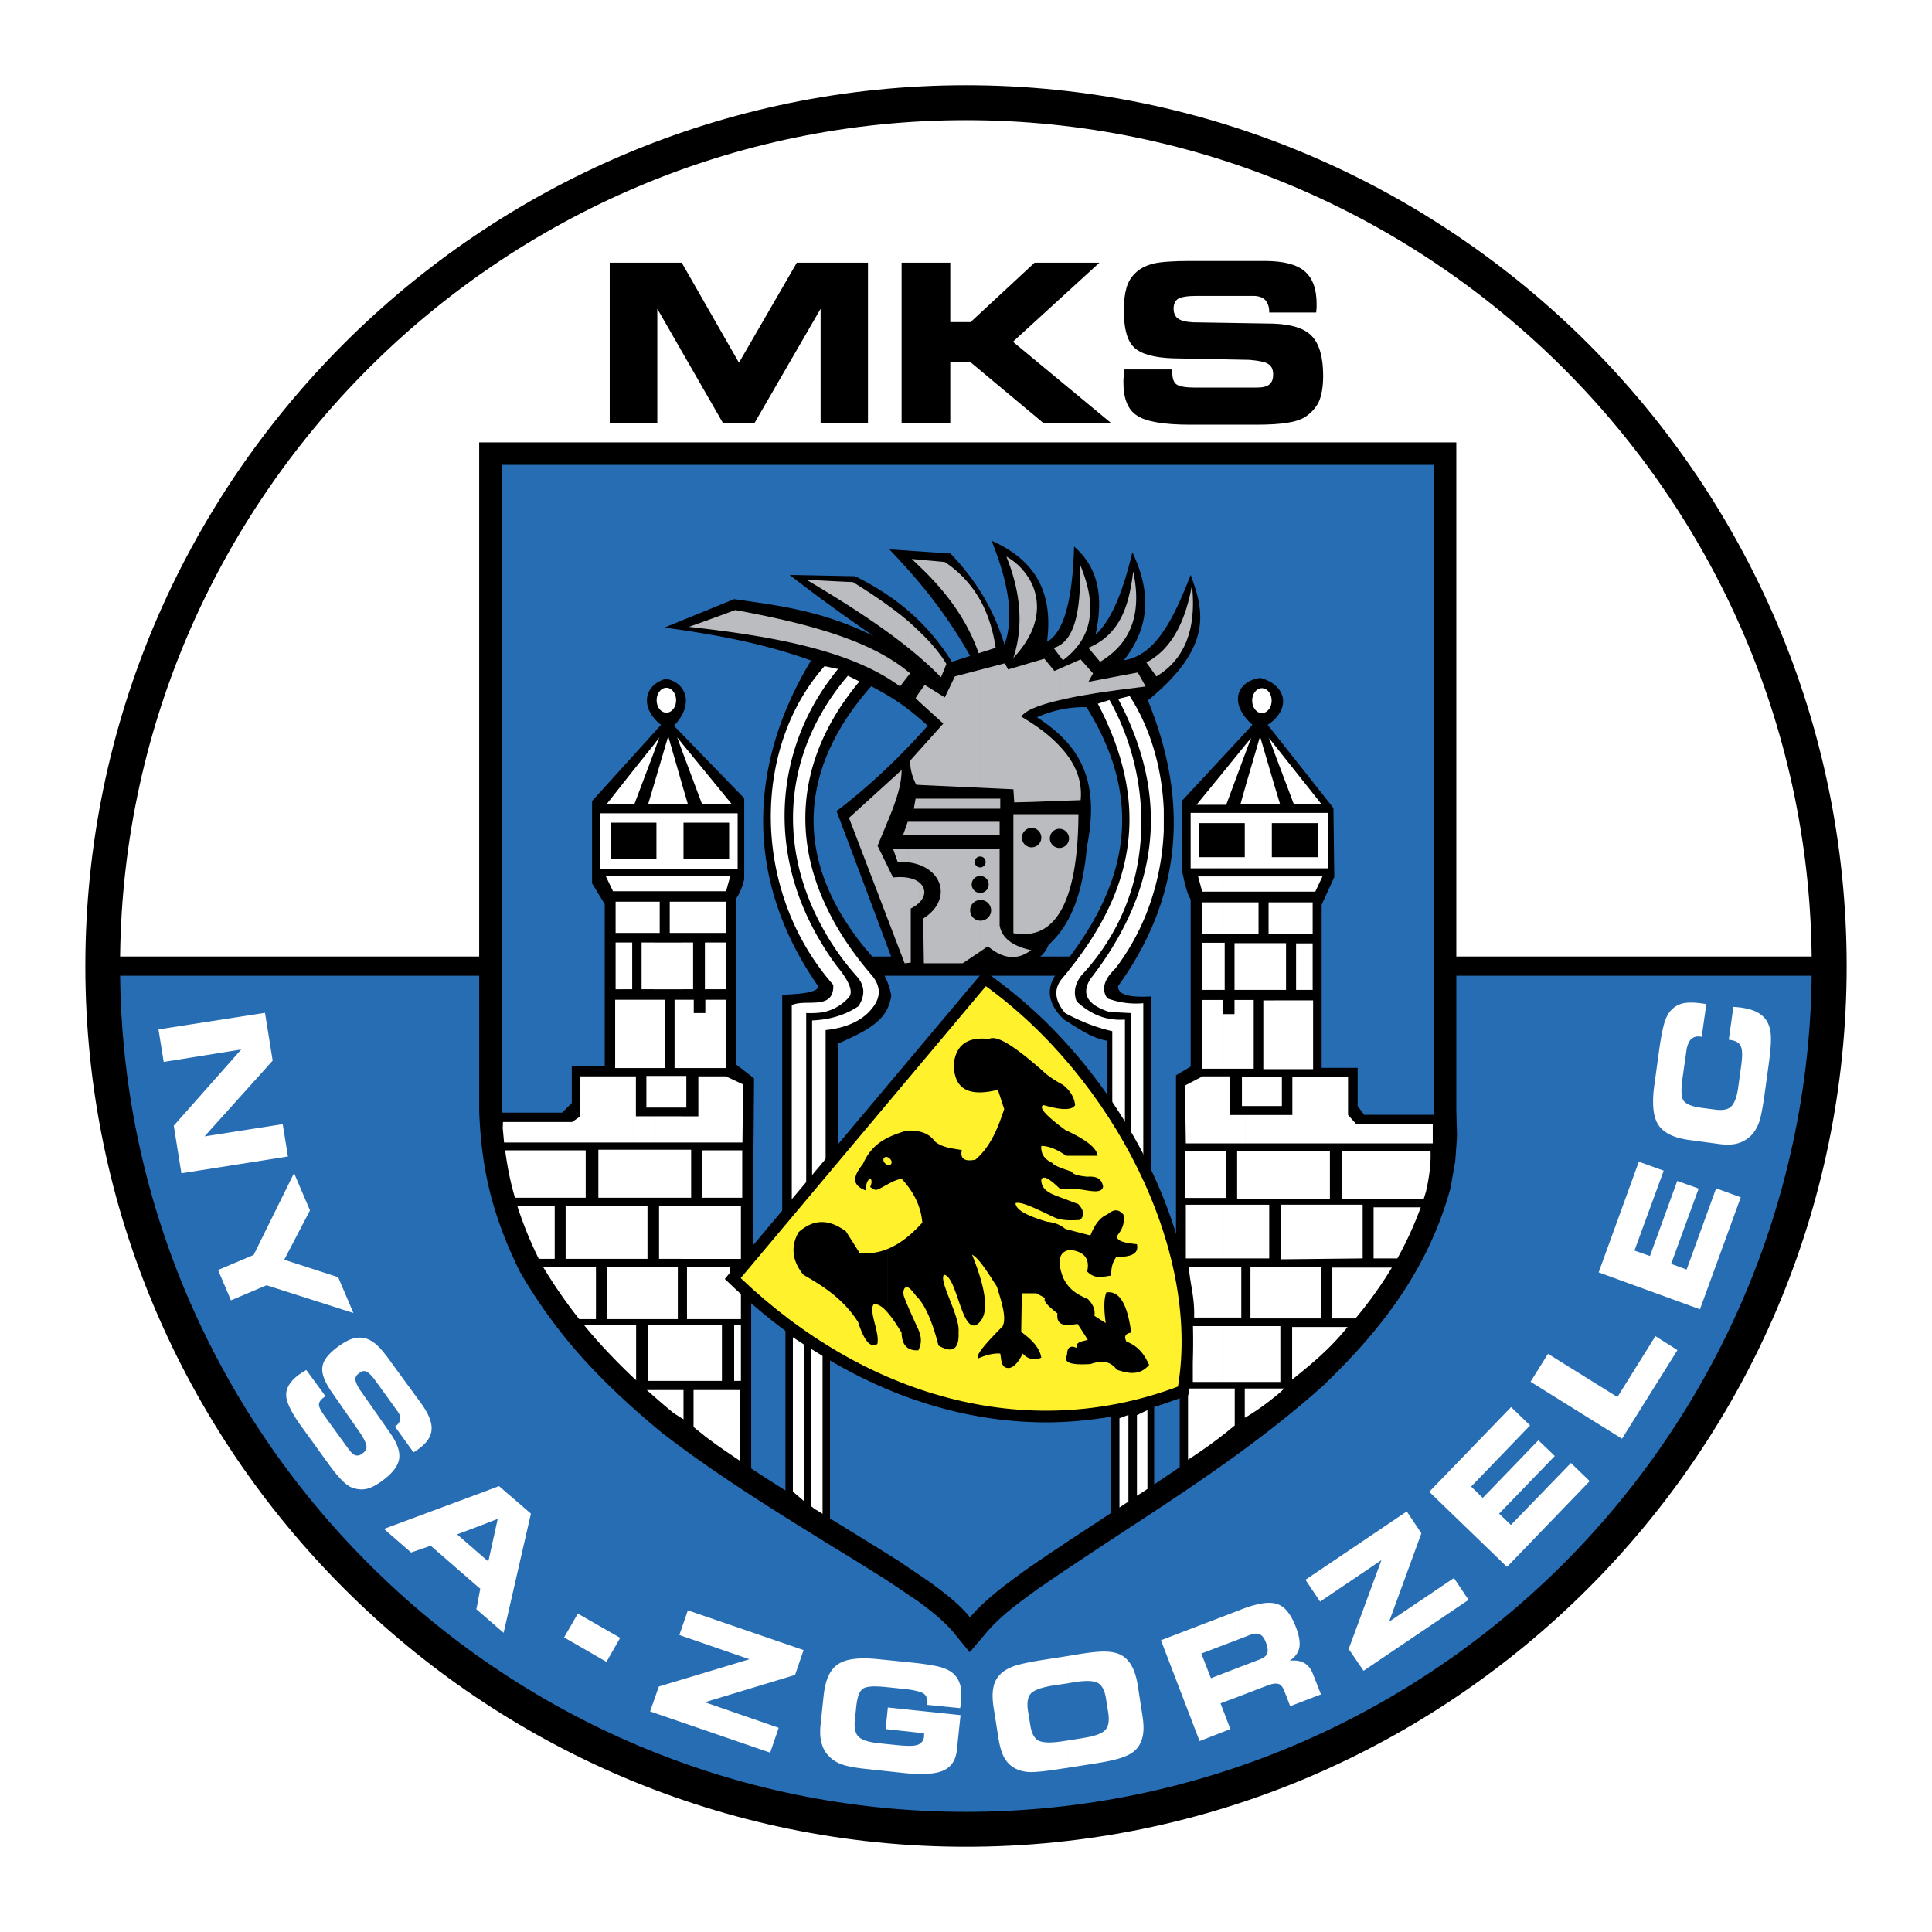
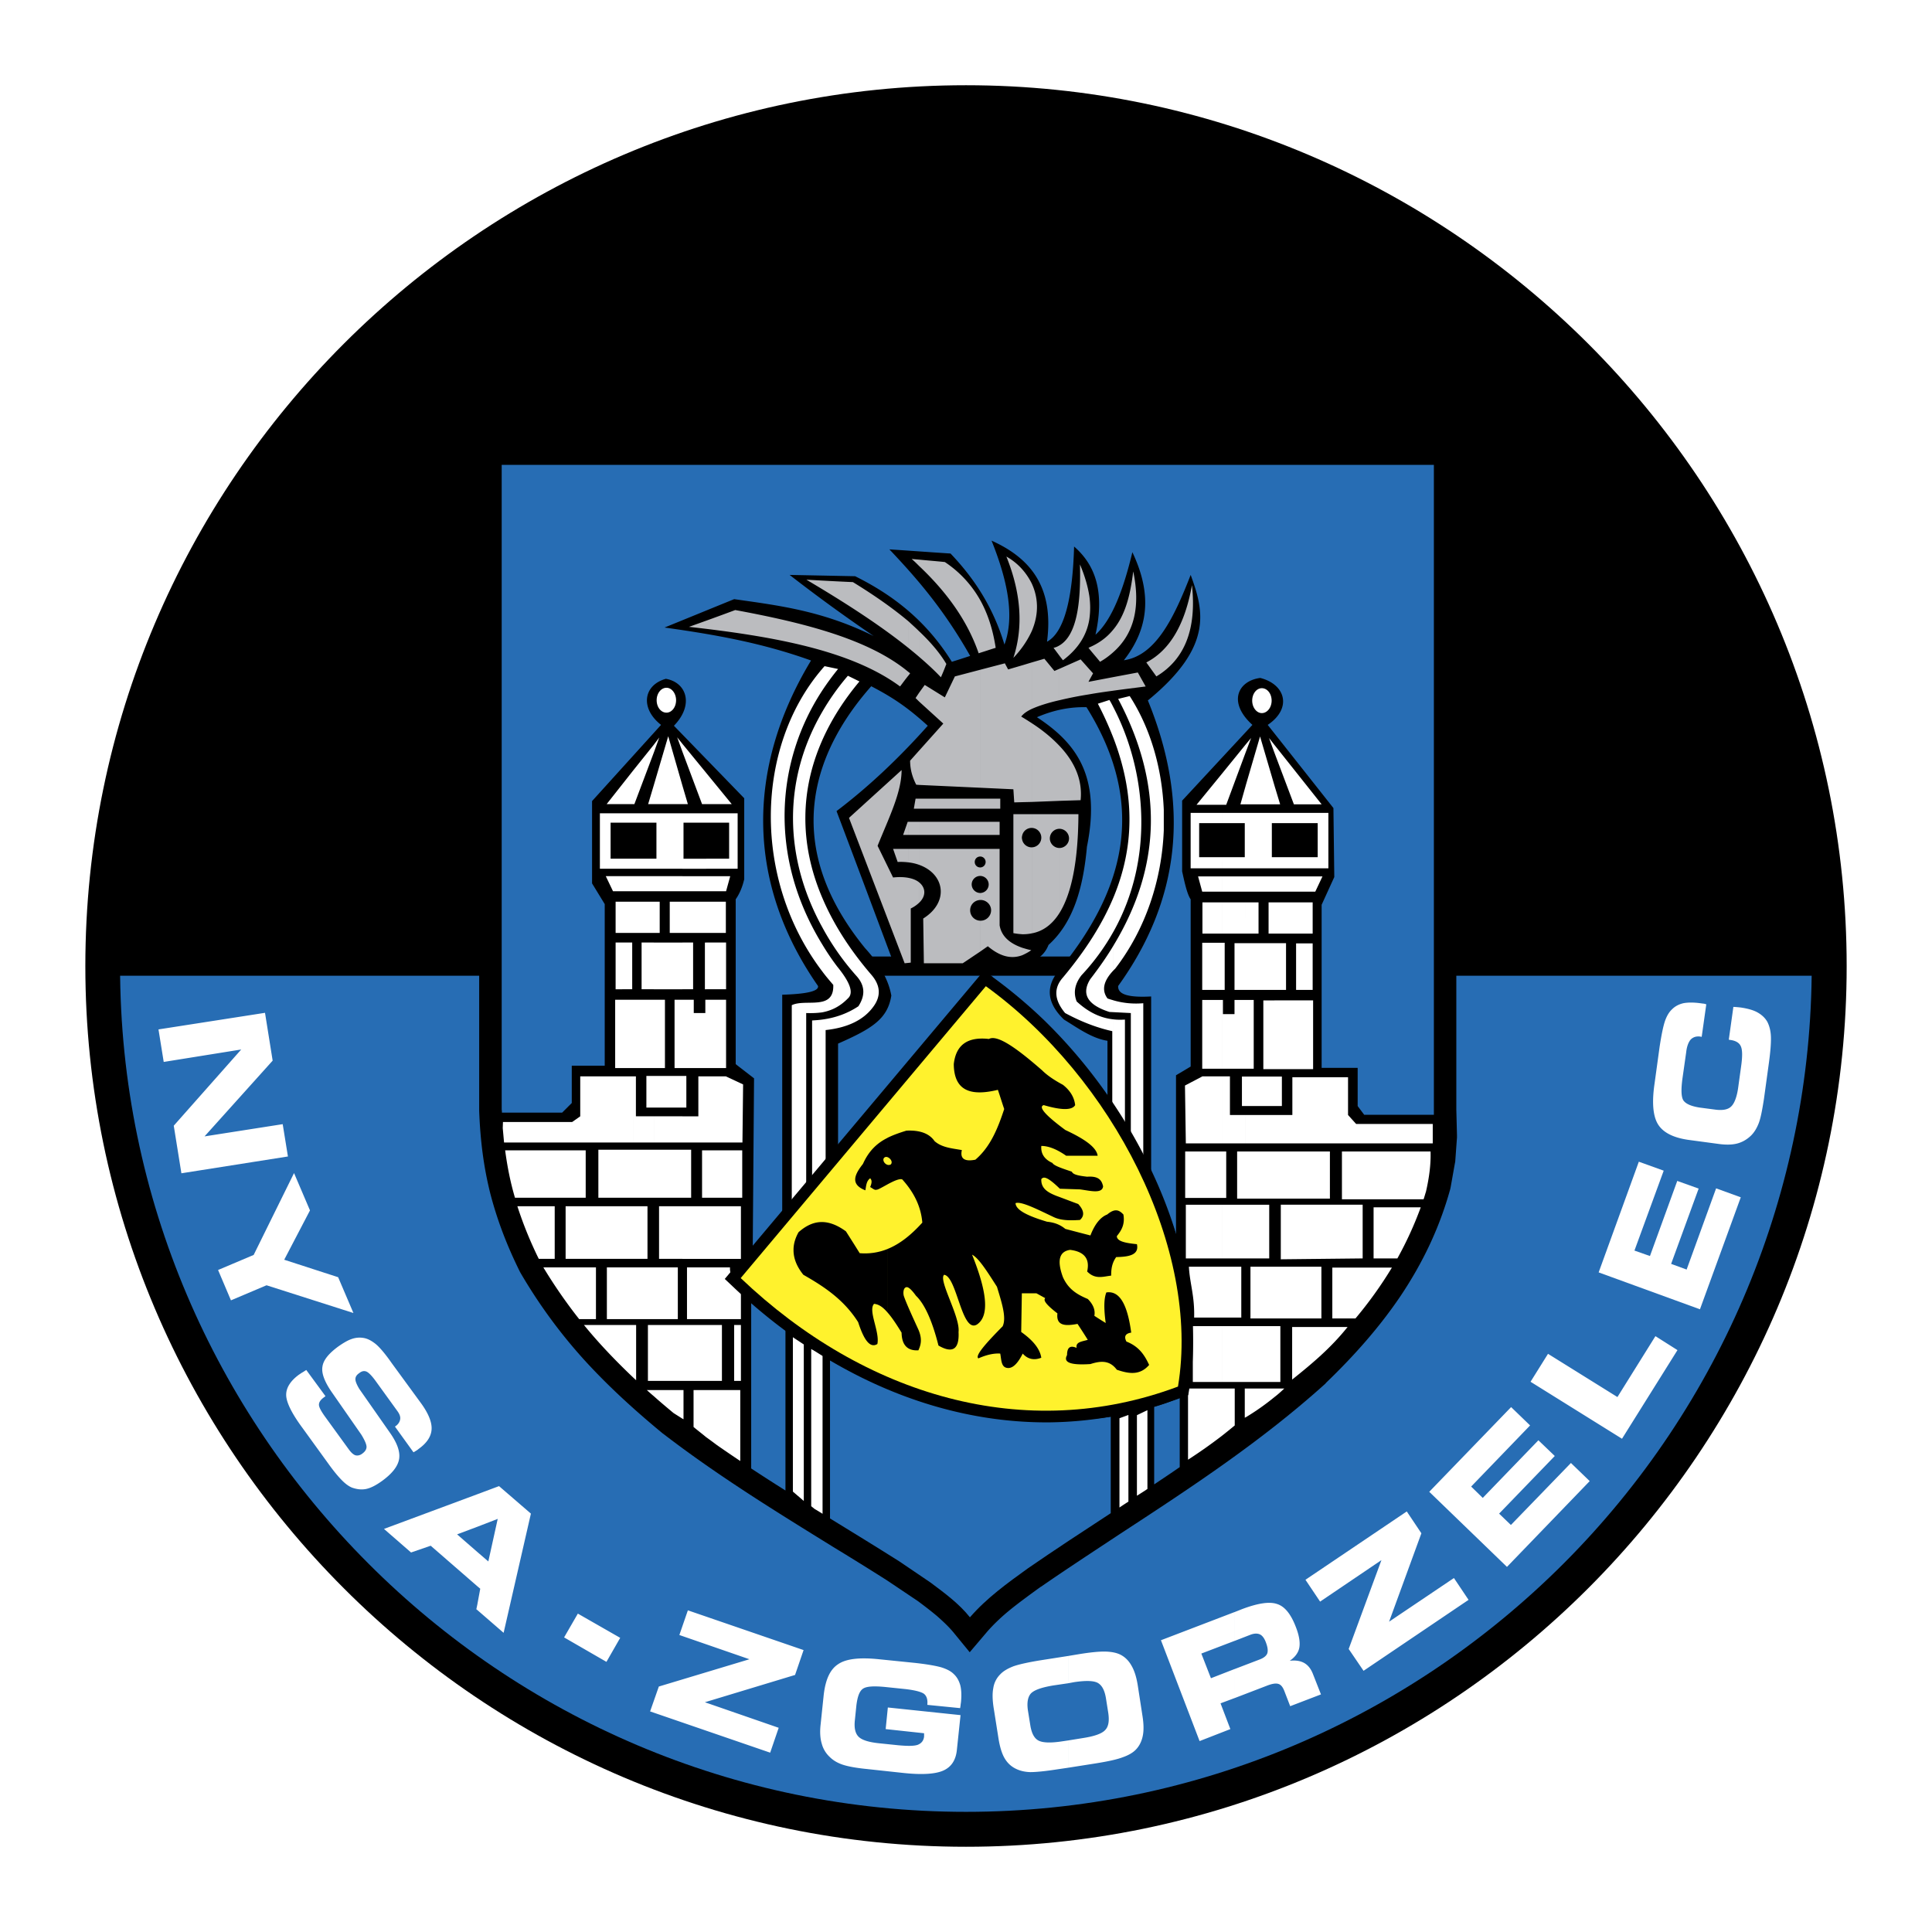
<svg xmlns="http://www.w3.org/2000/svg" width="2500" height="2500" viewBox="0 0 192.756 192.756">
  <g fill-rule="evenodd" clip-rule="evenodd">
-     <path fill="#fff" d="M0 0h192.756v192.756H0V0z" />
    <path d="M96.378 8.504c24.177 0 46.153 9.889 62.075 25.789 15.922 15.921 25.789 37.898 25.789 62.096 0 24.177-9.867 46.153-25.789 62.075s-37.898 25.788-62.075 25.788c-24.198 0-46.175-9.866-62.075-25.788-15.922-15.922-25.788-37.899-25.788-62.075 0-24.198 9.867-46.175 25.789-62.096C50.203 18.393 72.18 8.504 96.378 8.504z" />
-     <path d="M96.378 11.989c-23.24 0-44.345 9.496-59.614 24.765-15.29 15.29-24.786 36.395-24.786 59.635h168.778c0-23.24-9.475-44.345-24.764-59.635-15.291-15.269-36.396-24.765-59.614-24.765z" fill="#fff" />
    <path d="M11.978 96.389c0 23.219 9.496 44.324 24.786 59.614 15.269 15.29 36.374 24.765 59.614 24.765 23.218 0 44.323-9.475 59.614-24.765 15.812-15.813 24.764-37.245 24.764-59.614H11.978z" fill="#276db4" />
    <path d="M145.363 113.269v.219l-.176 2.417-.043.218-.414 2.331-.043.195c-1.09 3.942-2.787 7.406-4.922 10.607-2.113 3.137-4.641 5.989-7.471 8.713l-.045.065c-6.402 5.771-13.373 10.346-20.408 14.941-2.766 1.829-5.531 3.637-8.016 5.357l.045-.043c-1.023.74-2.07 1.503-2.941 2.199-.893.719-1.721 1.481-2.461 2.331l-1.72 2.025-1.677-2.048c-.479-.566-1.024-1.066-1.59-1.568-.784-.652-1.372-1.089-1.982-1.546l.087.065-3.115-2.091.065.043a317.686 317.686 0 0 0-5.292-3.288c-5.815-3.594-11.587-7.145-17.054-11.348l-.065-.044c-2.854-2.353-5.423-4.705-7.775-7.274a51.76 51.76 0 0 1-6.382-8.69l-.087-.153c-1.35-2.723-2.287-5.227-2.962-7.818-.654-2.614-1.002-5.25-1.111-8.277v-66.67h97.49v66.561l.065 2.571z" />
    <path d="M74.946 129.539a29.238 29.238 0 0 0 3.419 3.137v16.03a186.332 186.332 0 0 1-3.419-2.199v-16.968zM115.152 148.097v-7.732a18.553 18.553 0 0 0 2.549-.937V146.376c-.849.588-1.699 1.154-2.549 1.721zM108.4 70.558c6.23 9.975 3.66 18.535-2.918 26.463-1.176 1.568-.959 3.137.676 4.705 1.328.806 2.766 1.873 4.334 2.112v6.077c-3.201-4.422-7.188-8.625-11.871-12.654l-15.007 17.555v-10.694c3.354-1.481 4.945-2.439 5.314-4.792-.261-1.459-1.045-3.005-2.614-4.726-8.799-10.782-4.748-20.082.61-26.137 2.266 1.176 3.725 2.2 5.641 3.942-3.027 3.397-6.055 6.208-9.104 8.516 2.004 5.293 3.986 10.607 5.968 15.899 4.334.697 7.58.697 8.494-.849 3.746.741 5.969.174 6.688-1.699 2.592-2.331 3.484-5.968 3.834-9.802 1.438-7.1-1.111-10.367-4.988-12.916 1.654-.718 3.311-1.044 4.943-1z" fill="#276db4" />
    <path d="M10.693 95.431h172.721v1.917H10.693v-1.917z" />
    <path d="M143.055 111.222h-6.949l-.652-.871v-3.812h-3.594v-16.27l1.262-2.766-.086-6.883-6.557-8.298c2.439-1.633 1.809-4.029-.74-4.683-2.221.283-3.289 2.417-.785 4.683l-7.012 7.558v7.057c.174.762.457 2.221.85 2.788v16.684l-1.461.871v15.922a46.318 46.318 0 0 0-2.482-6.143V99.417c-2.004.108-3.354-.109-3.289-1.046 6.121-8.495 7.275-17.947 2.963-28.489 6.6-5.401 5.555-8.996 4.27-12.523-1.656 4.269-3.486 8.059-6.666 8.516 2.832-3.594 2.549-7.188.85-10.781-.893 3.725-2.025 6.752-3.68 8.233.979-4.421-.109-7.035-2.135-8.8-.154 5.424-1.047 8.604-2.701 9.497.719-5.489-1.699-8.364-5.533-10.084 1.59 3.964 2.33 7.558 1.285 10.368-1.176-3.877-3.115-6.708-5.379-9.083-2.047-.131-4.073-.283-6.099-.414 2.679 2.832 5.38 5.903 8.059 10.629-.588.196-1.198.392-1.829.588-2.57-4.138-5.924-6.687-9.649-8.538l-6.535-.13a164.653 164.653 0 0 0 8.386 6.098c-5.162-2.548-9.518-3.049-13.917-3.681-2.309.937-4.64 1.895-6.948 2.832 5.314.74 9.888 1.59 14.615 3.289-6.447 10.673-6.512 22.129.697 32.475.108.566-1.373.806-3.572.871v22.129l-3.507 4.095.566-.979.13-16.902-1.83-1.415V89.724c.393-.566.675-1.242.85-2.004v-8.08l-7.013-7.231c2.047-2.113 1.242-4.334-.806-4.683-2.265.632-2.57 2.962-.479 4.596l-6.883 7.602v8.211l1.264 2.069v16.118h-3.289v3.725l-.958.958h-6.011c0-.109 0-.196-.022-.283v-64.34h93.004v64.84h-.003z" fill="#276db4" />
    <path d="M110.971 68.924v-1.351l2.549-.479.783 1.395c-1.155.152-2.264.282-3.332.435zm0-3.768v-2.222c1.352-1.546 1.809-3.681 2.092-5.924.718 3.419.173 6.207-2.092 8.146zm3.398.936c2.352-1.22 3.855-3.79 4.551-7.71.48 4.378-.717 7.405-3.549 9.104l-1.002-1.394zm-3.398-3.158v2.222c-.348.305-.762.61-1.219.871-.35-.436-.719-.85-1.068-1.285v-.152c.959-.415 1.72-.981 2.287-1.656zm0 4.639v1.351c-.805.109-1.568.218-2.287.348v-1.263l2.287-.436zm-2.287.283l.371-.675-.371-.414v1.089zm0-6.077V59.47a8.183 8.183 0 0 1 0 2.309zm0-2.308v2.309c-.262 1.634-1.154 2.984-2.635 4.095-.109-.152-.24-.305-.35-.457v-1.023c1.678-.98 2.156-4.029 2.049-8.081.479 1.131.783 2.177.936 3.157zm0 5.118a.156.156 0 0 1-.086.043c.021.043.064.065.086.109v-.152zm0 2.179l-.871-.98-2.113.937v3.136a38.72 38.72 0 0 1 2.984-.588V68.01l-.086.021.086-.174v-1.089zm-2.985 24.328v-6.491a.967.967 0 0 0 .959-.958.967.967 0 0 0-.959-.958V81.23h1.896c-.021 4.399-.611 7.819-1.896 9.866zm0-11.195v-5.489c1.592 1.677 2.311 3.485 2.113 5.423l-2.113.066zm0-15.507v1.023l-.588-.784c.219-.044.414-.131.588-.239zm0 2.33v3.136c-1.154.262-2.09.566-2.766.872v-4.639l1.264-.37 1.002 1.219.5-.218zm0 7.689v5.489l-2.766.108v-7.863c1.112.719 2.026 1.481 2.766 2.266zm0 6.816v1.459a.967.967 0 0 0-.957.958c0 .522.436.958.957.958v6.491c-.695 1.111-1.633 1.83-2.766 2.026v-8.582a.967.967 0 0 0 .959-.958.972.972 0 0 0-.959-.98v-1.372h2.766zm-2.765-18.251v-4.77c.609 1.307.785 2.94 0 4.77zm0-4.77v4.77a9.587 9.587 0 0 1-.936 1.59v-7.754c.348.392.674.871.936 1.394zm0 7.884v4.639c-.414.196-.74.414-.936.632v-4.988l.936-.283zm0 6.055v7.863l-.936.022v-8.473c.326.196.631.392.936.588zm0 9.082v1.372a.966.966 0 0 0-.936.697v-2.069h.936zm0 3.312v8.582a4.424 4.424 0 0 1-.936.087v-9.366a.966.966 0 0 0 .936.697zm-.936 10.759v-.74c.283.087.566.174.893.239-.305.218-.61.37-.893.501zm0-38.487v7.754a9.695 9.695 0 0 1-.893 1.067c1-3.049.783-6.425-.697-10.106a6.03 6.03 0 0 1 1.59 1.285zm0 9.562v4.988a.509.509 0 0 0-.109.131c.043.021.064.043.109.065v8.473l-.807.022-.086-1.307-3.268-.152V66.811l2.418-.631.326.61 1.417-.415zm0 14.854v2.069c-.021.087-.045.174-.045.283 0 .087.023.174.045.261v9.366a6.583 6.583 0 0 1-.893-.109v-11.87h.893zm0 13.331c-1.33-.458-2.092-1.198-2.266-2.244v-7.623h-1.895v.762c.283.022.5.261.5.544s-.217.523-.5.544v.85a.857.857 0 0 1 .805.85.857.857 0 0 1-.805.85v.697c.566 0 1.045.458 1.045 1.023 0 .588-.479 1.045-1.045 1.045v3.05l.719-.501c1.088.915 2.221 1.35 3.441.893v-.74h.001zm-4.16-11.261v-1.307h1.895v1.307h-1.895zm0-2.613h1.959v-1.002h-1.959v1.002zm0-15.574V59.95c.762 1.394 1.24 2.962 1.502 4.683-.5.152-1.002.326-1.502.479zm-6.143 22.913c.676.544.719 1.372 0 2.047v-2.047zm6.143-28.075v5.162l-.197.065c-1.132-3.289-3.223-6.142-5.946-8.712v-.632c.871.087 1.721.152 2.57.24a11.024 11.024 0 0 1 3.573 3.877zm0 6.861v11.784l-6.143-.283v-3.419l2.418-2.701-2.418-2.2v-.872l.566-.784 2.004 1.242 1.002-2.091 2.571-.676zm0 12.872v1.002h-6.143v-1.002h6.143zm0 2.309v1.307h-6.143v-1.307h6.143zm0 2.701h-6.143v1.59c2.57.915 3.028 3.725.414 5.358l.065 4.465h3.877l1.787-1.197v-3.05a1.032 1.032 0 0 1-1.046-1.045c0-.566.458-1.023 1.046-1.023v-.697h-.045a.865.865 0 0 1-.848-.85.85.85 0 0 1 .848-.85h.045v-.85h-.045c-.305 0-.543-.239-.543-.544s.238-.544.543-.544h.045v-.763zm-6.143-19.167c.784.675 1.525 1.35 2.179 2.047.195-.436.37-.871.544-1.329-.632-1.067-1.546-2.156-2.723-3.267v2.549zM90.671 87.59c.436.087.784.239 1.023.436v2.047a3.19 3.19 0 0 1-.827.566v5.402l-.196.021V87.59zm1.024-31.757v.632c-.239-.24-.479-.479-.74-.697.239.022.501.044.74.065zm0 7.145v2.548c-.327-.283-.675-.566-1.023-.85v-2.657c.348.327.696.631 1.023.959zm0 6.142v.871l-.349-.348.349-.523zm0 5.772v3.419l-.283-.021c-.414-.806-.61-1.59-.61-2.396l.893-1.002zm0 4.791v1.002h-.522l.174-1.002h.348zm0 2.309v1.307h-1.023v-1.307h1.023zm0 2.701v1.59a4.663 4.663 0 0 0-1.023-.239v-1.351h1.023zm-1.024-17.338v-.283a.545.545 0 0 1 .13.109c-.043.066-.086.109-.13.174zM84.704 81.6l5.249-4.77c0 2.243-1.285 4.792-2.396 7.558l1.546 3.159c.61-.066 1.133-.044 1.568.043v8.473l-.414.043L84.704 81.6zm5.967-19.581v2.657c-2.897-2.331-6.425-4.596-10.215-6.839 1.546.087 3.093.174 4.639.24 2.2 1.35 4.052 2.657 5.576 3.942zm0 5.053c-3.942-3.289-10.368-4.922-17.315-6.208a295.293 295.293 0 0 1-4.618 1.677c8.386.937 16.162 2.331 21.062 5.946.283-.37.566-.763.871-1.133v-.282zm0 14.92h-.109l-.458 1.307h.566v-1.307h.001zm0 2.701h-1.568L89.56 86c.393-.022.763 0 1.111.044v-1.351z" fill="#bbbcbf" />
    <path d="M127.154 139.384v-.85h.98c-.327.306-.632.588-.98.85zm0-1.503v-5.575h.588v5.575h-.588zm0-6.338v-5.162h4.682v5.162h-4.682zm0-11.958v-4.704h5.531v4.704h-5.531zm0-5.51v-2.832h1.785v-3.768h5.555v3.768l.807.894h7.645v1.938h-15.792zm0-3.724h.74v-2.94h-.74v2.94zm0-3.681v-6.861h3.855v6.861h-3.855zm0-7.907v-4.661h1.154v4.661h-1.154zm0-5.619V90.03h3.811v3.114h-3.811zm0-4.182v-1.525h4.791l-.719 1.525h-4.072zm0-2.331V85.52h4.312v-3.398h-4.312v-1.023h5.379v5.532h-5.379zm0-6.381v-1.873l.566 1.873h-.566zm0-5.141l1.938 5.14h2.768l-4.705-5.924v.784h-.001zm3.811 19.015h-1.654v4.639h1.654v-4.639zm11.762 20.757h-8.842v4.771h8.145c.088-.24.154-.502.24-.763.304-1.329.501-2.679.457-4.008zm-.979 5.576h-4.705v5.097h2.373a36.076 36.076 0 0 0 2.332-5.097zm-5.795-.262h-8.168v5.445l8.168-.087v-5.358zm2.918 6.273h-5.945v5.075h2.309a40.56 40.56 0 0 0 3.636-5.075zm-4.42 5.925c-1.656 2.069-3.463 3.594-5.533 5.249v-5.249h5.533zm-8.56-63.731c-.523 0-.959.545-.959 1.242 0 .675.436 1.242.959 1.242.545 0 .98-.566.98-1.242 0-.697-.435-1.242-.98-1.242zm1.263 5.663v.784l-.545-1.481.545.697zm0 4.051l-1.438-4.9-1.438 4.922v1.851h2.875v-1.873h.001zm0 2.723v1.023h-.262v3.398h.262v1.111h-2.875v-5.532h2.875zm0 6.338v1.525h-2.875v-1.525h2.875zm0 2.592v3.114h-.588v-3.114h.588zm0 4.073v4.661h-2.875v-4.661h2.875zm0 5.707v6.861h-1.111v-6.861h1.111zm0 7.601v2.94h-2.875v-2.94h2.875zm0 3.833v2.832h-2.875v-2.832h2.875zm0 3.638v4.704h-2.875v-4.704h2.875zm0 11.5v5.162h-2.396v-5.162h2.396zm0 5.925v5.575h-2.875v-5.575h2.875zm0 6.228v.85a23.856 23.856 0 0 1-2.875 2.025v-2.875h2.875zm-2.875-12.98v-5.358h2.352v5.358h-2.352zm0-18.928v-6.861h.805v6.861h-.805zm0-13.482V90.03h1.285v3.114h-1.285zm0-18.078v-.784l.545-.654-.545 1.438zm0-.784v.784l-1.939 5.227h-.414v-3.114l2.353-2.897zm0 4.116l-.523 1.851h.523v-1.851zm0 2.701v5.532h-2.354V85.52h2.266v-3.398h-2.266v-1.023h2.354zm0 6.338v1.525h-2.354v-1.525h2.354zm0 2.592v3.114h-2.354v-3.114h2.354zm0 4.073v4.661h-1.111v-4.661h1.111zm0 5.663v6.861h-2.354v-6.861h.088v1.416h1.154v-1.416h1.112zm0 7.645v2.94h-.371v-2.94h.371zm0 3.833h-1.568v-3.855h-.785v6.688h2.354v-2.833h-.001zm0 3.638v4.704h-.85v-4.704h.85zm0 5.314v5.358h-2.354v-5.358h2.354zm0 12.111v5.575h-2.354v-5.575h2.354zm0 6.228v2.875a.17.17 0 0 0-.088.044v-2.919h.088zm-2.353 4.705v-4.705h1.264v3.682c-.415.347-.85.697-1.264 1.023zm0-11.783v-5.075h1.918v5.075h-1.918zm0-11.935v-4.64h.414v4.64h-.414zm0-20.758v-4.704h.262v4.704h-.262zm0-21.584v3.114h-2.547l2.547-3.114zm0 3.92v1.023h-2.285v3.398h2.285v1.111h-3.135v-5.532h3.135zm0 6.338v1.525h-1.98l-.414-1.525h2.394zm0 2.592v3.114h-1.959v-3.114h1.959zm0 4.03v4.704h-1.98v-4.704h1.98zm0 5.706v6.861h-1.98v-6.861h1.98zm0 7.623v6.688h-3.615l-.086-5.772 1.742-.915h1.959v-.001zm0 7.493v4.64h-3.68v-4.64h3.68zm0 5.314v5.358h-3.615v-5.358h3.615zm0 6.186v5.075h-2.787c.064-2.135-.436-3.42-.523-5.075h3.31zm0 5.925v5.575h-2.918v-5.575h2.918zm0 6.228v4.705a50.086 50.086 0 0 1-3.396 2.396v-7.102h3.396v.001zm-10.237 2.963l.893-.327v8.647c-.305.195-.609.392-.893.588v-8.908zm1.743-.305l1.047-.502v7.863c-.35.239-.697.457-1.047.676v-8.037zM116.111 80.794v2.047c-.195 4.901-1.785 9.823-4.836 13.788l-.174.174V94.32c4.684-7.732 5.074-15.878.457-24.59l1.154-.283c2.093 3.245 3.226 7.231 3.399 11.347zm-5.009 29.971v-9.061c.371.043.74.043 1.133.021v10.606l-1.133-1.566zm0-9.781l1.721.088v12.109l1.242 2.135v-15.225c-.98.087-1.982 0-2.963-.283v1.176zm0-8.058c4.072-7.296 3.289-15.965 0-22.325v3.071c2.178 5.707 2.047 10.891 0 15.834v3.42zm0-22.325v3.071a34.451 34.451 0 0 0-1.568-3.463l1.154-.371c.152.24.283.501.414.763zm0 18.905v3.419a22.285 22.285 0 0 1-3.201 4.378c-.676.871-.828 1.742-.48 2.613 1.156 1.067 2.375 1.656 3.682 1.787v9.061l-.131-.175v-7.71c-1.568-.349-3.137-.959-4.705-1.808-1.109-1.329-1.154-2.505-.195-3.572 2.198-2.635 3.897-5.27 5.03-7.993zm0 4.814c-.676 1.132-1.459 2.244-2.33 3.376-.916 1.48-.262 2.57 1.916 3.267l.414.021v-1.176c-.195-.065-.393-.108-.609-.196-.609-.827-.393-1.764.609-2.81V94.32zm-29.1 56.673v-15.878l.065.044v15.877c-.021-.021-.043-.043-.065-.043zm0-34.414v-14.854c1.373-.175 2.592-.632 3.638-1.329.653-1.002.719-2.004-.174-3.006a25.378 25.378 0 0 1-3.463-4.944v-2.962c1.067 2.549 2.679 5.141 4.901 7.732.958 1.089 1.024 2.178.196 3.267-.937 1.264-2.504 2.048-4.727 2.287v13.417l-.371.392zm0-15.572c.958-.175 1.808-.589 2.592-1.395.61-.544.217-1.611-1.067-3.18a24.546 24.546 0 0 1-1.525-2.265v2.701c.349.479.741.937 1.133 1.395.043 1.11-.458 1.524-1.133 1.677v1.067zm0-27.074V71.08a23.831 23.831 0 0 1 2.592-3.659l1.154.566c-1.567 1.873-2.831 3.855-3.746 5.946zm0-4.988a27.07 27.07 0 0 1 1.612-2.2l-1.35-.283c-.087.109-.174.196-.262.305v2.178zm-11.543 51.403h3.463v5.249h-3.463v-5.249zm11.543-53.58v2.178c-4.508 6.904-5.401 16.379 0 25.222v2.701c-6.904-9.127-6.686-22.261 0-30.101zm0 4.312c-3.898 6.73-3.79 14.44 0 21.367v-2.962c-2.309-5.467-2.091-10.781 0-15.551V71.08zm0 28.859v1.067c-.501.065-1.001.087-1.568.065v17.424l-1.438 1.438v-19.646c.807-.391 2.07-.13 3.006-.348zm0 1.787c-.327.043-.653.065-.979.087v15.812l.979-1.046v-14.853zm0 33.389v15.878c-.239-.152-.479-.305-.718-.436l-.349-.283v-15.682l1.067.523zm-11.543 8.277v-4.705h3.398v7.079a139.675 139.675 0 0 1-2.331-1.59c-.348-.261-.697-.523-1.067-.784zm0-5.62v-5.576h1.568v5.576h-1.568zm0-6.164v-5.162h2.374c-.043.697.327 1.372 1.089 2.243v2.919h-3.463zm0-12.11v-4.727h3.594v4.727h-3.594zm0-5.511v-6.6h1.96l1.721.807-.066 5.793h-3.615zm0-7.426v-6.817h1.982v6.817h-1.982zm0-7.863v-4.662h1.982v4.662h-1.982zm0-5.62v-3.114h1.96v3.114h-1.96zm0-4.16v-1.502h2.396l-.414 1.502h-1.982zm0-2.243v-1.002h2.287v-3.594h-2.287v-.937h3.136v5.532h-3.136v.001zm0-6.447v-3.114l2.548 3.114h-2.548zm2.788 51.968v5.576h.675v-5.576h-.675zm5.859 1.22l1.089.719v15.617l-1.089-.937v-15.399zm-11.021-13.068h2.374v5.249h-2.374v-5.249zm2.374-43.235v3.114h-.414L68.085 75v-.784l2.374 2.897zm0 4.03v.937h-2.265v3.594h2.265v1.002h-2.374v-5.532h2.374v-.001zm0 6.273v1.502h-2.374v-1.502h2.374zm0 2.548v3.114h-2.374v-3.114h2.374zm0 4.073v4.662h-.131v-4.662h.131zm0 5.706v6.817h-2.374v-6.817h1.132v1.329h1.154v-1.329h.088zm0 7.645v6.6h-2.374v-2.613h1.59v-3.986h.784v-.001zm0 7.383v4.727h-.414v-4.727h.414zm0 11.675v5.162h-1.917v-5.162h1.917zm0 5.75v5.576h-2.374v-5.576h2.374zm0 6.491v4.705c-.414-.349-.85-.675-1.263-1.023v-3.682h1.263zm-2.374 2.853v-2.854h.109v2.919c-.022-.021-.066-.043-.109-.065zm0-22.042v-4.792h.871v4.792h-.871zm0-8.995h.392v-3.158h-.392v3.158zm0-11.805v-4.662h1.067v4.662h-1.067zm0-18.47h.544l-.544-1.851v1.851zm-2.331 40.12h2.331v5.249h-2.331v-5.249zm2.331-46.132V75l-.523-1.438.523.654zm0 4.16l-1.416-4.922-1.438 4.879v1.895h2.854v-1.852zm0 2.767v5.532h-2.854v-1.002h.262v-3.594h-.262v-.937h2.854v.001zm0 6.273v1.502h-2.854v-1.502h2.854zm0 2.548v3.114h-1.264v-3.114h1.264zm0 4.073v4.662h-2.854v-4.662h2.854zm0 5.706v6.817h-.784v-6.817h.784zm0 7.602v3.158h-2.854v-3.158h2.854zm0 4.029v2.613h-2.854v-2.613h2.854zm0 3.332v4.792h-2.854v-4.792h2.854zm0 17.49v5.576h-2.854v-5.576h2.854zm0 6.491v2.854c-.305-.195-.588-.37-.893-.566-.675-.565-1.329-1.11-1.96-1.677v-.61h2.853v-.001zm-2.854-7.079v-5.162h2.396v5.162h-2.396zm0-25.047v-6.817h1.111v6.817h-1.111zm0-13.483v-3.114h.588v3.114h-.588zm0-17.99v-.785l.544-.718-.544 1.503zm1.264-6.469c.523 0 .958.566.958 1.241 0 .698-.436 1.242-.958 1.242-.544 0-.98-.544-.98-1.242 0-.675.435-1.241.98-1.241zm-1.264 5.684v.785l-1.938 5.14h-.087V76.83l2.025-2.527zm0 4.03l-.566 1.895h.566v-1.895zm0 2.81v.937h-2.025v-.937h2.025zm0 4.53v1.002h-2.025v-1.002h2.025zm0 1.743v1.502h-2.025v-1.502h2.025zm0 2.548v3.114h-2.025v-3.114h2.025zm0 4.073v4.662h-1.219v-4.662h1.219zm0 5.706v6.817h-2.025v-6.817h2.025zm0 7.602v3.158h-.741v-3.158h.741zm0 4.029h-1.786v-3.986h-.24v6.6h2.025v-2.614h.001zm0 3.332v4.792h-2.025v-4.792h2.025zm0 11.74v5.162h-2.025v-5.162h2.025zm0 5.75v5.576h-.588v-5.576h.588zm0 6.491v.61c-.24-.196-.479-.414-.697-.61h.697zm-2.025-1.219v-5.271h.261v5.511c-.087-.088-.174-.153-.261-.24zm0-11.871v-5.249H64.6v5.249h-1.394zm0-48.767v3.397h-2.679l2.679-3.397zm0 4.313v.937h-2.287v3.594h2.287v1.002h-3.354v-5.532h3.354v-.001zm0 6.273v1.502h-2.047l-.719-1.502h2.766zm0 2.548v3.114H61.42v-3.114h1.786zm0 9.779v6.817h-1.83v-6.817h1.83zm0 7.645v6.6H50.29l-.131-1.438.022-.609h6.905l.805-.566v-3.986h5.315v-.001zm0 7.318v4.792h-3.507v-4.792h3.507zm0 5.642v5.249h-6.774v-5.249h6.774zm0 6.098v5.162h-2.658v-5.162h2.658zm0 5.75v5.271c-1.764-1.678-3.419-3.398-4.944-5.271h4.944zm-11.587-11.848h3.725v5.249h-1.59a38.898 38.898 0 0 1-2.135-5.249zm-1.22-5.577h8.037v4.727h-7.057c-.457-1.546-.762-3.093-.98-4.727zm3.811 11.675h5.249v5.162h-1.677a50.576 50.576 0 0 1-3.572-5.162zm7.21-32.409h1.656v4.662H61.42v-4.662z" fill="#fff" />
    <path d="M82.809 135.703c8.495 4.9 19.232 6.927 28.01 5.642v9.627c-2.766 1.808-5.531 3.615-8.277 5.51-2.025 1.46-4.115 2.963-5.771 4.879-1.089-1.372-2.526-2.417-3.921-3.463l-3.114-2.112c-2.309-1.46-4.618-2.875-6.926-4.291v-15.792h-.001z" fill="#276db4" />
    <path d="M98.164 96.847l.871.609v.021a49.118 49.118 0 0 1 5.184 4.356 51.677 51.677 0 0 1 4.596 5.141c7.34 9.388 11.545 21.345 9.846 31.56l-.109.654-.631.239a41.114 41.114 0 0 1-6.621 1.829 38.635 38.635 0 0 1-6.666.654c-11.326.064-22.434-4.901-31.539-13.57l-.784-.74 25.853-30.753z" />
    <path d="M73.9 127.514l24.459-29.121c12.633 9.148 21.455 26.225 19.168 39.946-15.224 5.706-31.277.936-43.627-10.825z" fill="#fff22d" />
    <path d="M88.537 115.447a.565.565 0 0 1 .24.152c.195.175.239.414.108.566a.386.386 0 0 1-.349.044v1.96c.566-.306 1.198-.61 1.481-.501 1.023 1.133 1.852 2.526 2.003 4.312-1.045 1.154-2.178 2.113-3.485 2.636v6.316c.392.435.828 1.066 1.416 2.025.022 1.241.588 1.829 1.677 1.764.24-.522.414-1.11 0-2.068-.588-1.286-1.198-2.614-1.438-3.312-.087-.218-.108-.827.218-.914.196-.066.523.217.98.85.85.806 1.612 2.461 2.243 4.966 1.416.827 2.091.37 2.004-1.351.174-1.547-2.047-5.184-1.438-5.707 1.285.175 1.743 5.859 3.267 4.967 1.242-.828 1.066-3.137-.479-6.971.674.327 1.59 1.809 2.483 3.202.457 1.524.98 3.071.566 3.942-1.525 1.547-2.811 2.94-2.418 3.201.828-.369 1.568-.522 2.178-.479.131.653.066 1.48.871 1.438.459-.044.916-.522 1.373-1.438.5.566 1.133.697 1.852.414-.131-.871-.807-1.721-2.004-2.57l.064-3.855h1.459c.283.152.59.327.873.479-.152.174-.131.479 1.219 1.524-.152 1.285.85 1.264 2.004 1.046.348.522.697 1.067 1.023 1.59-.545.174-1.24.196-1.111.806-.652-.283-.957-.044-.957.719-.414.74.369 1.023 2.33.893.959-.305 1.895-.436 2.635.566 1.154.393 2.287.61 3.225-.479-.436-.938-.98-1.83-2.266-2.331-.262-.501-.109-.806.479-.893-.348-2.549-1.045-4.226-2.482-4.008-.217.544-.283 1.438-.064 3.049a46.68 46.68 0 0 1-1.133-.718c.109-.566-.109-1.133-.654-1.678-.98-.414-1.916-.915-2.482-2.178-.609-1.655-.371-2.57.719-2.723 1.438.174 1.982.914 1.699 2.156.805.828 1.611.501 2.395.414 0-.632.066-1.242.502-1.852 1.242-.021 2.309-.196 2.068-1.285-1.066-.109-2.004-.262-2.004-.806.459-.566.828-1.177.654-2.157-.393-.413-.807-.675-1.611 0-.676.262-1.242.959-1.678 2.092-.85-.218-1.678-.436-2.504-.653-.611-.501-1.221-.653-1.83-.719-1.742-.523-3.115-1.111-3.137-1.852.566-.218 2.287.675 3.768 1.372.74.37 1.678.37 2.658.305.479-.414.414-.958-.174-1.59-.721-.262-1.439-.545-2.158-.806-.826-.327-1.566-.719-1.523-1.677.217-.262.545-.306 1.852.958l2.004.065c1.002.131 2.221.479 2.309-.306-.131-.565-.393-1.045-1.59-.958-.764-.087-1.416-.195-1.525-.501-.828-.283-1.807-.588-1.938-.871-.785-.349-1.178-.915-1.111-1.699.719 0 1.547.327 2.482.98h3.137c-.109-.871-1.395-1.721-3.223-2.57-2.004-1.481-2.723-2.309-2.156-2.482 1.785.522 2.83.522 3.135 0-.086-.784-.5-1.46-1.219-2.026-.893-.479-1.59-.958-2.07-1.438-2.395-2.091-4.443-3.615-5.314-3.136-2.134-.24-3.288.588-3.506 2.505.022 2.766 1.808 3.201 4.4 2.569.217.632.414 1.285.631 1.917-.631 1.917-1.371 3.769-2.875 5.053-1.089.219-1.546-.108-1.35-.958-.958-.175-1.982-.239-2.723-.893-.523-.763-1.459-1.111-2.81-1.046-.631.196-1.285.414-1.895.719v1.923zm-.327.066a.3.3 0 0 1 .326-.065v-1.917c-.958.479-1.829 1.22-2.439 2.592-.806 1.023-1.329 2.025.239 2.636.087-.436.087-.915.479-1.198.218.196.153.523 0 .871.218.109.458.349.632.262.087.044.566-.239 1.089-.522v-1.96a.597.597 0 0 1-.218-.131c-.195-.177-.238-.437-.108-.568zm.327 9.104v6.316c-.566-.654-.958-.807-1.329-.85-.631.653.588 2.788.327 4.008-.762.479-1.373-.501-1.917-2.179-1.416-2.243-3.397-3.551-5.467-4.727-.631-.784-.958-1.568-.98-2.374v-.218c.021-.566.196-1.11.5-1.655 1.307-1.154 2.788-1.503 4.727-.087.458.719.915 1.438 1.373 2.178a6.01 6.01 0 0 0 2.766-.412z" />
    <path d="M169.779 103.446l-.109-.022c-.414-.064-.74.044-.98.283-.217.24-.393.676-.457 1.264l-.371 2.613c-.152 1.111-.131 1.852.088 2.2.24.349.783.588 1.633.719l1.482.195c.762.109 1.328.022 1.654-.305.326-.305.588-.979.719-2.025l.262-1.895c.152-1.046.152-1.721-.021-2.091-.152-.349-.523-.566-1.09-.632l-.107-.021.457-3.268h.086c.305.021.545.044.697.065.697.109 1.242.262 1.656.501s.74.545.957.937c.197.392.328.871.35 1.459.021.61-.043 1.46-.197 2.592l-.5 3.638c-.174 1.111-.326 1.917-.523 2.418-.195.501-.457.937-.805 1.264-.393.369-.85.631-1.373.762s-1.176.131-1.916.021l-2.918-.392c-1.525-.218-2.527-.741-3.029-1.547-.5-.806-.631-2.156-.348-4.072l.5-3.638c.176-1.154.35-2.025.523-2.549.174-.522.414-.937.719-1.22.305-.305.676-.501 1.133-.609.457-.087 1.023-.087 1.678 0 .174.021.283.044.369.044.088.021.152.043.24.064l-.459 3.247zM165.988 116.798l-2.918 7.972 1.547.543 2.723-7.492 2.135.763-2.746 7.514 1.546.566 2.942-8.102 2.461.893-4.073 11.173-10.107-3.681 4.008-11.043 2.482.894zM161.371 139.384l3.791-6.076 2.199 1.393-5.533 8.843-9.125-5.685 1.742-2.788 6.926 4.313zM152.658 142.216l-5.881 6.098 1.157 1.132 5.552-5.75 1.635 1.569-5.555 5.75 1.176 1.132 5.99-6.185 1.873 1.808-8.255 8.559-7.754-7.492 8.168-8.451 1.894 1.83zM146.518 159.618l-10.477 7.079-1.482-2.178 3.267-8.865-6.119 4.139-1.461-2.179 10.108-6.817 1.458 2.179-3.222 8.82 6.469-4.356 1.459 2.178zM123.887 160.555c1.611-.609 2.766-.784 3.529-.522.762.239 1.371 1.002 1.852 2.243.348.871.457 1.568.369 2.091-.086.501-.414.959-.959 1.329.566-.065 1.047 0 1.439.218.391.218.674.588.871 1.089l.805 2.048-3.07 1.176-.588-1.525c-.152-.392-.35-.631-.588-.696-.262-.087-.654-.021-1.199.196l-3.18 1.22v-2.897l2.506-.958c.412-.152.674-.37.762-.61.088-.261.043-.631-.152-1.132-.152-.393-.35-.653-.588-.763-.24-.109-.566-.109-.959.044l-1.568.609v-2.875l.718-.285zm-.719 8.865l-1.395.522.98 2.57-3.07 1.197-3.855-10.062 7.34-2.81v2.875l-3.311 1.264.959 2.461 2.352-.915v2.898zM106.572 165.216l1.045-.174c1.197-.196 2.111-.283 2.723-.262.609.021 1.133.131 1.523.349.436.239.785.61 1.047 1.089.283.501.479 1.133.609 1.96l.457 2.962c.131.807.152 1.481.043 2.026-.107.544-.326 1.002-.674 1.372-.305.326-.764.588-1.33.784-.566.218-1.459.414-2.678.609l-2.766.436v-2.723l1.48-.239c1.133-.174 1.873-.436 2.199-.784.35-.349.436-.915.326-1.698l-.238-1.503c-.131-.784-.393-1.285-.828-1.525-.414-.218-1.197-.239-2.352-.065l-.588.109v-2.723h.002zm-1.047 11.305c-1.24.195-2.156.283-2.744.283-.609-.022-1.088-.153-1.502-.371-.457-.239-.807-.588-1.068-1.045s-.457-1.111-.588-1.917l-.457-2.896c-.152-.894-.174-1.612-.064-2.156a2.44 2.44 0 0 1 .695-1.372c.305-.327.764-.589 1.33-.807.566-.195 1.459-.392 2.656-.588l2.789-.436v2.723l-1.482.218c-1.176.196-1.916.458-2.242.806-.307.349-.414.938-.283 1.743l.238 1.48c.131.763.393 1.264.828 1.481s1.221.239 2.352.065l.59-.088v2.723l-1.048.154zM92.522 170.095v-.044c.043-.479-.065-.849-.348-1.067-.283-.195-.937-.369-1.982-.479l-1.895-.196c-1.133-.108-1.852-.065-2.2.175-.349.239-.544.783-.654 1.655l-.152 1.481c-.087.783.043 1.328.37 1.654.327.327 1.002.545 2.048.653l1.895.196c.937.087 1.59.087 1.96-.043.371-.153.588-.414.632-.828v-.326l-3.833-.414.218-2.156 7.253.762-.37 3.507c-.109 1.002-.566 1.678-1.351 2.025-.784.349-2.113.437-3.964.24l-3.637-.393c-1.111-.108-1.917-.261-2.439-.436s-.958-.436-1.285-.763a2.761 2.761 0 0 1-.806-1.35c-.152-.501-.196-1.154-.109-1.896l.305-2.918c.174-1.547.631-2.57 1.437-3.093.784-.545 2.135-.697 4.051-.501l3.638.37c1.176.131 2.047.283 2.592.436.566.174.98.392 1.263.675.327.306.523.676.653 1.133.109.458.131 1.002.065 1.677-.022.153-.043.283-.043.349-.022.087-.022.175-.044.24l-3.268-.325zM76.841 174.864l-11.98-4.116.871-2.483 9.039-2.722-6.991-2.418.849-2.462 11.544 3.965-.849 2.482-8.996 2.723 7.362 2.549-.849 2.482zM61.877 163.408l-1.372 2.396-4.225-2.44 1.372-2.374 4.225 2.418zM47.633 149.076l2.156-.806 3.18 2.744-2.723 11.893-2.614-2.266v-.609l.283-1.525-.283-.239v-3.419l1.089.937.937-4.247-2.026.784v-3.247h.001zm-6.622 5.816l-2.701-2.352 9.322-3.464v3.246l-2.026.762 2.026 1.765v3.419l-4.661-4.051-1.96.675zm6.622 5.75l-.109-.087.109-.522v.609zM30.557 136.683l1.917 2.614-.174.131c-.327.239-.479.479-.479.719s.196.609.566 1.133l2.418 3.332c.239.327.458.522.675.588.218.044.458 0 .697-.196.261-.195.392-.413.392-.653 0-.239-.174-.653-.522-1.22l-2.94-4.225c-.74-1.067-1.045-1.917-.937-2.549.087-.653.61-1.307 1.59-2.025.501-.349.937-.61 1.329-.74a2.343 2.343 0 0 1 1.154-.109c.436.065.828.283 1.241.61.392.326.937.958 1.59 1.895l2.962 4.052c.72 1.001 1.068 1.873 1.024 2.569-.044.719-.479 1.372-1.307 1.96a1.126 1.126 0 0 1-.174.131 5.829 5.829 0 0 1-.326.196l-1.852-2.57.044-.021c.283-.196.435-.436.479-.697.043-.239-.044-.501-.262-.806l-2.221-3.071c-.37-.501-.675-.806-.893-.893s-.458-.044-.697.152c-.261.174-.392.37-.392.609 0 .218.131.545.392.98L38.944 143c.697 1.003 1.002 1.874.871 2.593s-.697 1.438-1.721 2.178c-.61.436-1.132.697-1.568.784-.436.087-.894.044-1.395-.131-.326-.131-.653-.37-1.001-.719-.371-.37-.828-.915-1.373-1.677l-2.57-3.551c-1.067-1.438-1.612-2.548-1.634-3.267-.021-.719.392-1.416 1.285-2.069.043-.021.131-.087.261-.175.131-.065.283-.174.458-.283zM23.042 129.735l-1.285-3.027 3.551-1.503 4.029-8.168 1.59 3.725-2.57 4.922 5.38 1.743 1.525 3.572-8.669-2.767-3.551 1.503zM18.098 117.059l-.762-4.748 6.73-7.602-7.732 1.241-.522-3.245 10.628-1.655.763 4.77-6.796 7.558 7.798-1.22.522 3.224-10.629 1.677z" fill="#fff" />
    <path d="M112.146 36.862h4.814v.283c0 .61.131 1.002.436 1.22.283.196.893.305 1.83.305h6.119c.611 0 1.023-.087 1.285-.305.262-.196.393-.522.393-1.002 0-.479-.152-.827-.457-1.023-.283-.218-.916-.349-1.895-.436l-7.646-.153c-1.916-.065-3.223-.436-3.898-1.11-.676-.654-1.002-1.874-1.002-3.66 0-.915.088-1.655.262-2.265.174-.588.457-1.067.871-1.459.457-.458 1.068-.762 1.809-.958.762-.174 1.98-.261 3.658-.261h7.449c1.83 0 3.158.327 3.965 1.002.805.675 1.219 1.764 1.219 3.267v.326c0 .109-.021.284-.043.545h-4.684v-.065c0-.522-.152-.915-.414-1.198-.26-.261-.674-.392-1.197-.392h-5.62c-.938 0-1.547.109-1.852.283-.305.196-.457.522-.457.98s.152.784.414.98c.283.218.762.349 1.502.392l8.016.131c1.83.065 3.115.458 3.855 1.242.74.762 1.133 2.091 1.133 3.942 0 1.111-.152 1.96-.414 2.57-.283.61-.74 1.132-1.395 1.568-.436.261-1.002.457-1.742.566-.74.131-1.809.196-3.201.196h-6.49c-2.658 0-4.443-.305-5.338-.915-.914-.588-1.35-1.699-1.35-3.332 0-.087 0-.24.021-.458.002-.217.023-.479.044-.806zM94.81 32.136h2.025l6.382-5.924h6.469l-8.625 7.885 9.757 8.08h-6.752l-7.231-6.033H94.81v6.033h-4.857V26.212h4.857v5.924zM65.58 42.177h-4.748V26.212h7.187l5.707 9.976 5.772-9.976h7.1v15.965h-4.726V30.808l-6.578 11.369h-3.18L65.58 30.808v11.369z" />
  </g>
</svg>